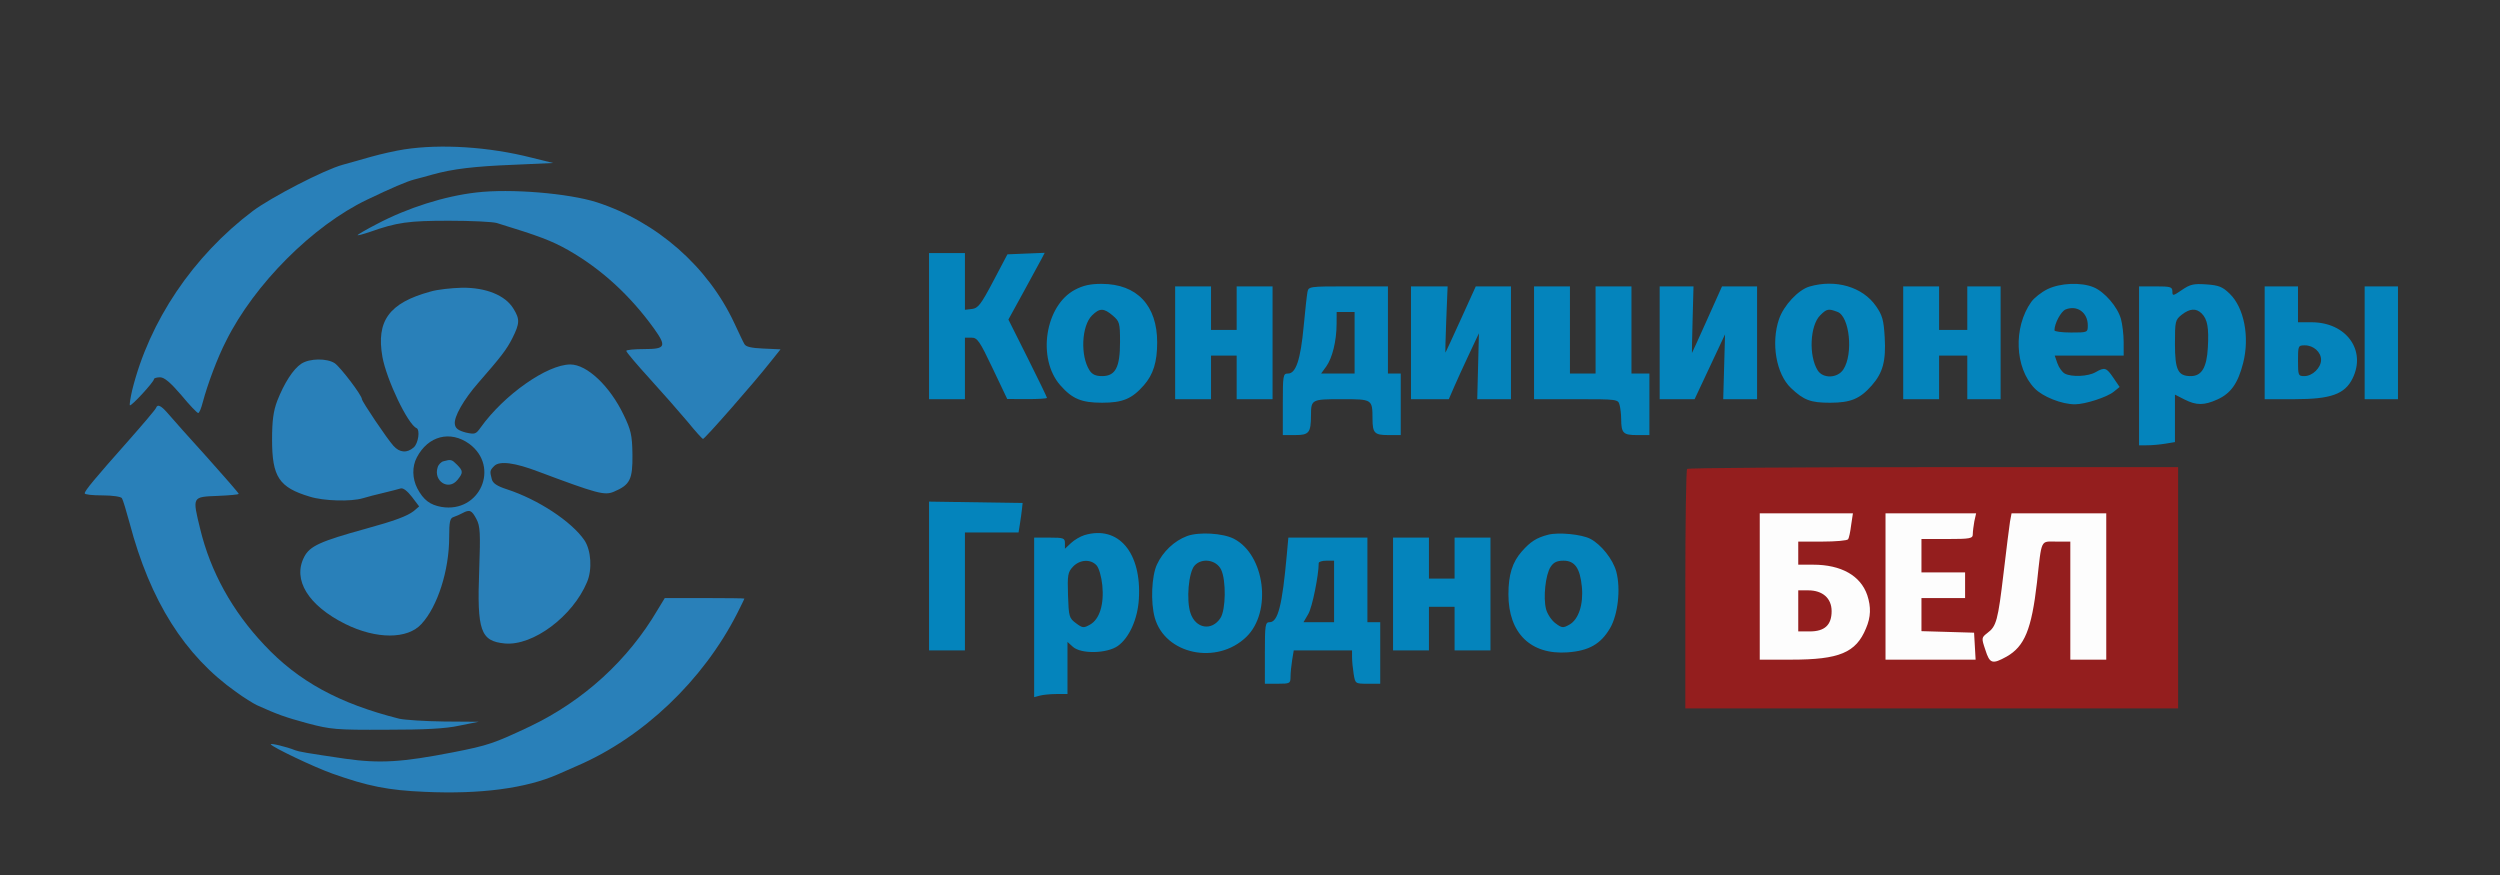
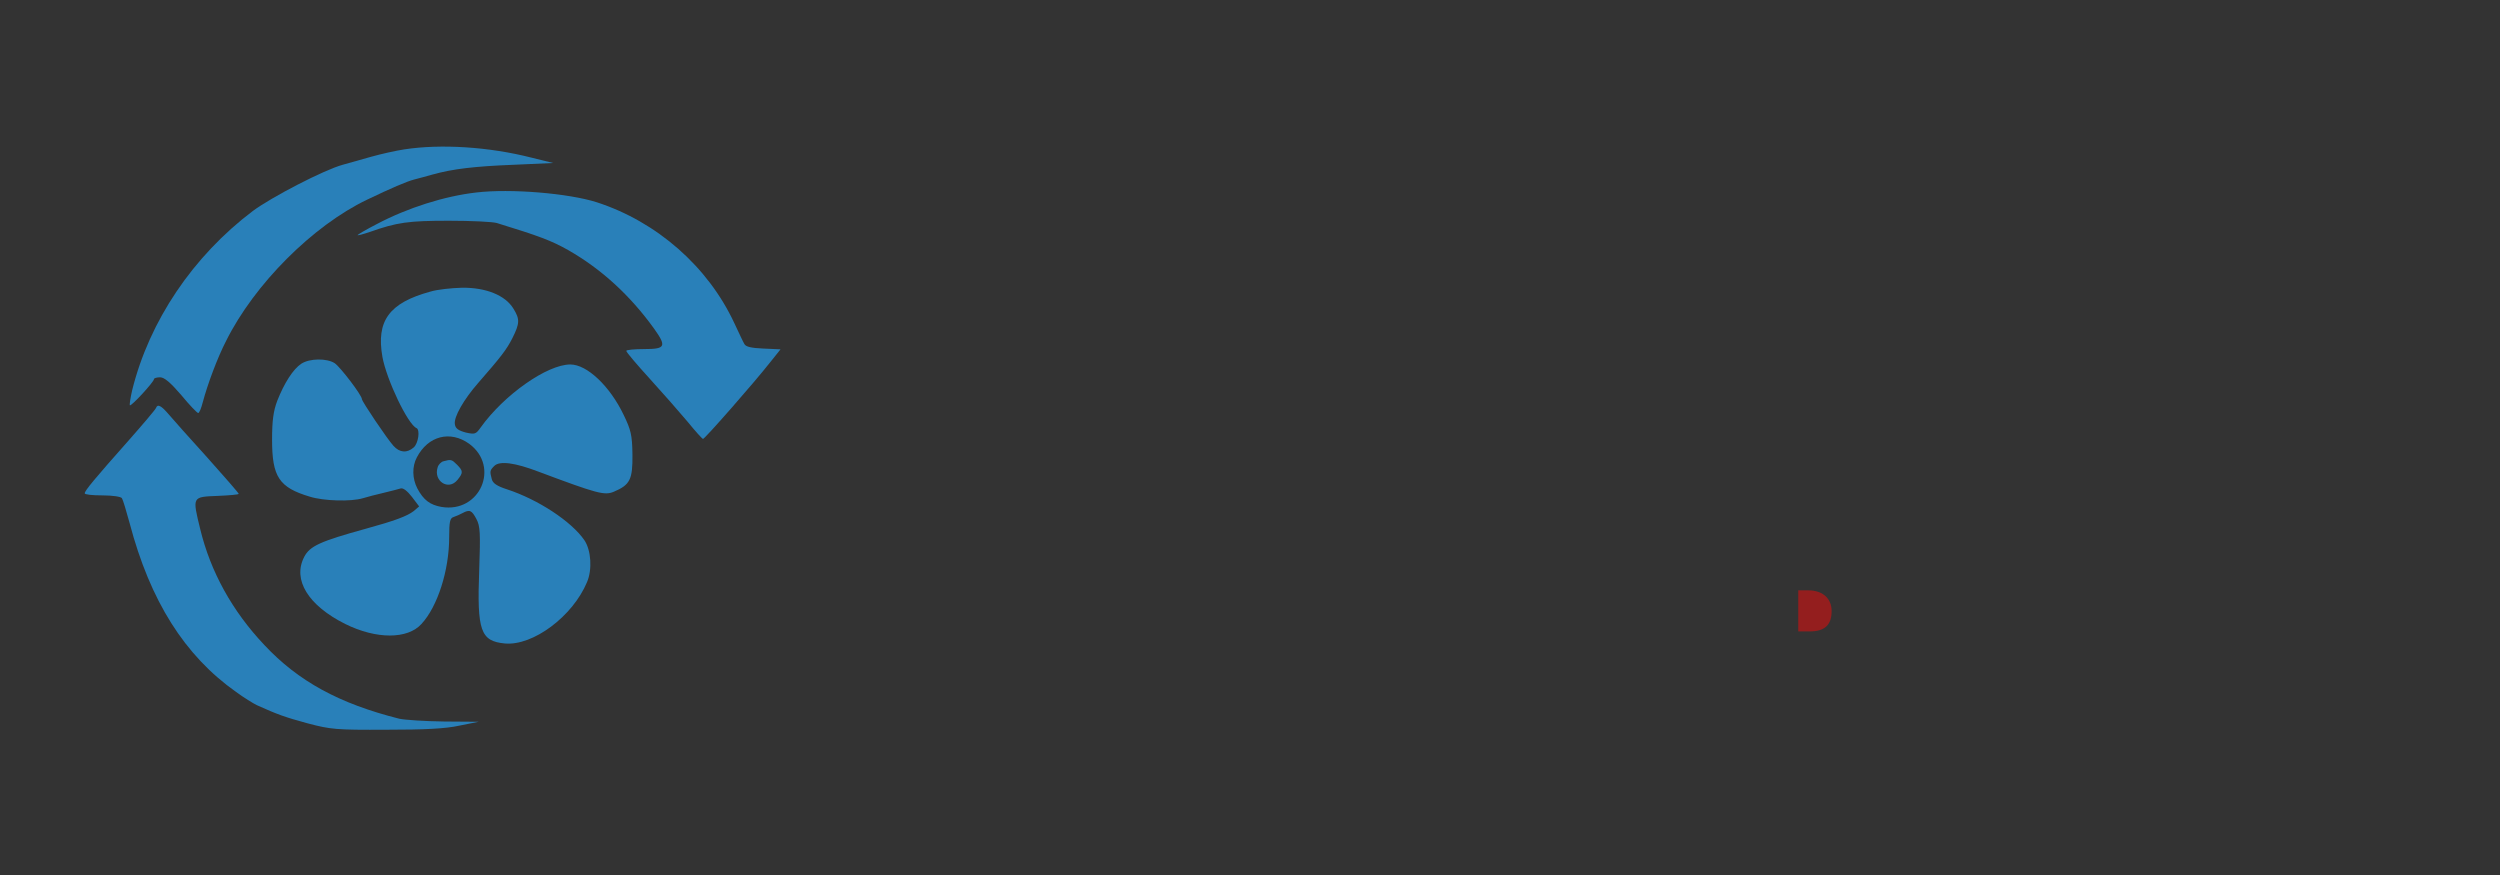
<svg xmlns="http://www.w3.org/2000/svg" xmlns:ns1="http://sodipodi.sourceforge.net/DTD/sodipodi-0.dtd" xmlns:ns2="http://www.inkscape.org/namespaces/inkscape" version="1.0" width="974pt" height="341pt" viewBox="0 0 974 341" preserveAspectRatio="xMidYMid meet" id="svg56" ns1:docname="logo-blue.svg" ns2:version="1.2.2 (732a01da63, 2022-12-09)">
  <rect x="0" y="0" width="974" height="341" fill="#333333" stroke="none" />
  <defs id="defs60">
-     <rect x="467.323" y="235.705" width="491.166" height="143.058" id="rect368" />
-   </defs>
+     </defs>
  <ns1:namedview id="namedview58" pagecolor="#ffffff" bordercolor="#000000" borderopacity="0.25" ns2:showpageshadow="2" ns2:pageopacity="0.0" ns2:pagecheckerboard="0" ns2:deskcolor="#d1d1d1" ns2:document-units="pt" showgrid="false" ns2:lockguides="false" ns2:zoom="1.4679363" ns2:cx="687.70014" ns2:cy="250.69208" ns2:window-width="2560" ns2:window-height="1377" ns2:window-x="-8" ns2:window-y="-8" ns2:window-maximized="1" ns2:current-layer="g54" />
  <g transform="translate(0,341) scale(0.1,-0.1)" fill="#000000" stroke="none" id="g54">
    <path d="M1575 2828 c-33 -5 -91 -18 -130 -29 -38 -11 -88 -25 -110 -31 -73 -20 -279 -127 -350 -180 -233 -176 -403 -428 -470 -698 -7 -30 -11 -57 -9 -59 5 -5 93 90 94 102 0 4 11 7 24 7 16 0 40 -20 82 -69 32 -39 62 -70 66 -70 4 -1 12 18 18 42 19 71 57 173 91 239 110 221 338 449 549 550 94 45 154 71 185 79 17 4 48 13 70 19 79 22 163 32 315 38 l155 7 -85 21 c-165 42 -352 54 -495 32z" id="path2" style="fill:#2980b9;fill-opacity:1" />
    <path d="m 1855,2660 c -123,-14 -268,-60 -387,-123 -43,-22 -76,-42 -75,-43 2,-2 23,4 47,12 107,38 152,44 309,44 87,0 171,-4 187,-9 166,-51 213,-69 277,-105 130,-74 242,-177 335,-306 50,-70 45,-80 -38,-80 -38,0 -70,-3 -70,-7 0,-5 41,-53 91,-108 50,-55 116,-130 147,-167 31,-38 58,-68 61,-68 7,0 200,220 262,299 l 40,50 -67,3 c -47,2 -69,7 -74,18 -5,8 -22,45 -39,81 -103,221 -302,395 -536,471 -110,35 -336,54 -470,38 z" id="path4" style="display:inline;fill:#2980b9;fill-opacity:1" />
    <path d="m 1677,2274 c -161,-44 -212,-114 -187,-255 16,-88 99,-263 133,-277 14,-7 7,-59 -11,-75 -26,-23 -55,-21 -79,6 -24,26 -123,173 -123,182 0,15 -84,125 -106,140 -31,20 -98,19 -130,-2 -32,-21 -67,-76 -94,-145 -15,-40 -20,-77 -20,-151 0,-145 27,-186 147,-222 54,-17 161,-20 207,-6 17,5 54,15 81,21 28,7 57,14 66,17 10,3 26,-10 44,-33 l 28,-37 -21,-18 c -26,-20 -74,-38 -187,-69 -177,-49 -218,-67 -240,-110 -46,-89 16,-189 160,-261 121,-60 243,-60 297,0 63,68 108,209 108,338 0,61 3,75 18,79 9,3 25,10 34,15 28,15 36,11 54,-23 15,-28 16,-55 11,-198 -9,-238 5,-278 100,-287 109,-10 264,105 320,239 21,49 16,124 -10,163 -50,73 -180,159 -303,199 -37,12 -54,23 -58,39 -8,31 -8,34 10,52 21,20 79,13 173,-23 227,-85 256,-93 292,-78 64,27 74,48 73,145 -1,76 -6,96 -34,154 -54,113 -143,197 -208,197 -90,0 -258,-118 -349,-245 -19,-27 -23,-28 -59,-20 -29,8 -40,16 -42,33 -4,28 35,96 91,160 89,102 110,129 133,174 29,58 30,74 4,116 -32,52 -107,82 -200,81 -41,-1 -97,-7 -123,-15 z m 151,-593 c 121,-89 42,-271 -108,-246 -45,8 -70,27 -94,72 -20,39 -21,85 -2,121 44,84 130,106 204,53 z" id="path16" style="display:inline;fill:#2980b9;fill-opacity:1" />
    <path d="M1728 1613 c-9 -2 -20 -13 -23 -24 -17 -53 42 -92 77 -49 23 28 23 35 -2 60 -20 20 -23 21 -52 13z" id="path18" style="fill:#2980b9;fill-opacity:1" />
    <path d="m 608,1821 c -1,-5 -52,-65 -113,-134 -126,-142 -165,-189 -165,-199 0,-5 31,-8 69,-8 39,0 73,-5 76,-11 4,-6 17,-49 30,-97 80,-303 214,-516 415,-658 30,-22 66,-44 80,-51 82,-37 110,-47 198,-71 91,-24 111,-26 307,-25 150,0 231,4 285,16 l 75,15 -135,1 c -74,1 -153,6 -175,11 -234,59 -393,146 -525,287 -125,132 -210,286 -250,452 -31,127 -32,125 68,129 45,2 82,5 82,8 0,3 -55,66 -122,141 -68,75 -136,151 -151,169 -29,34 -43,41 -49,25 z" id="path36" style="display:inline;fill:#2980b9;fill-opacity:1" />
-     <rect style="display:inline;fill:#fdfdfd;fill-opacity:1;stroke-width:7.5" id="rect10357" width="1614.904" height="769.518" x="6758.267" y="-1506.076" transform="scale(1,-1)" />
-     <path d="m 6572.997,1583 c -4,-3 -7,-215 -7,-470 V 650 h 960 960 v 470 470 h -953 c -525,0 -957,-3 -960,-7 z m 639,-219 c -3,-25 -8,-50 -12,-55 -3,-5 -48,-9 -100,-9 h -94 v -45 -45 h 58 c 110,0 185,-43 211,-119 15,-46 14,-85 -5,-129 -39,-95 -104,-122 -291,-122 h -123 v 285 285 h 181 182 z m 480,15 c -3,-17 -6,-40 -6,-50 0,-17 -9,-19 -100,-19 h -100 v -65 -65 h 85 85 v -50 -50 h -85 -85 v -65 -64 l 103,-3 102,-3 3,-52 3,-53 h -175 -176 v 285 285 h 176 177 z m 514,-254 V 840 h -70 -70 v 230 230 h -55 c -62,0 -56,14 -75,-160 -21,-182 -48,-248 -118,-288 -56,-31 -66,-28 -83,26 -16,47 -15,48 8,66 35,26 41,48 63,234 11,92 22,182 25,200 l 6,32 h 184 185 z" id="path38" style="display:inline;fill:#941e1e;fill-opacity:1" />
    <path d="m 7005.997,1030 v -80 h 45 c 58,0 85,25 85,79 0,50 -35,81 -91,81 h -39 z" id="path40" style="display:inline;fill:#941e1e;fill-opacity:1" />
-     <path d="M 2562,1034 C 2447,838 2274,680 2065,580 1925,514 1903,506 1765,479 c -200,-39 -286,-44 -420,-25 -156,23 -178,27 -195,33 -34,14 -99,29 -95,23 8,-12 167,-88 240,-114 138,-49 217,-65 360,-71 218,-10 395,14 518,68 20,9 54,24 75,33 258,111 491,333 624,594 15,30 28,56 28,58 0,1 -70,2 -155,2 h -155 z" id="path52" style="display:inline;fill:#2980b9;fill-opacity:1" />
-     <path d="m 3619.552,2139.464 v -284.65 h 69.914 69.914 v 119.853 119.853 h 25.559 c 22.822,0 31.621,-12.774 82.399,-119.513 l 56.84,-119.513 77.405,-0.34 c 42.568,-0.19 77.405,1.968 77.405,4.774 0,2.817 -33.809,72.621 -75.128,155.119 l -75.128,150.006 58.808,107.058 c 32.34,58.878 64.161,117.376 70.723,129.98 l 11.925,22.922 -72.621,-2.946 -72.611,-2.946 -55.322,-104.871 c -47.781,-90.579 -59.067,-105.301 -82.788,-108.027 l -27.466,-3.166 v 110.534 110.524 h -69.914 -69.914 v -284.65 m 568.372,141.546 c -116.427,-61.484 -148.158,-268.191 -57.09,-371.903 46.603,-53.085 82.579,-68.126 162.89,-68.126 80.261,0 116.297,15.052 162.77,67.987 36.695,41.789 51.836,90.379 51.906,166.585 0.15,144.493 -78.643,228 -215.605,228.489 -44.745,0.16 -72.491,-5.933 -104.871,-23.032 m 2861.775,12.565 c -43.507,-12.644 -100.447,-73.6 -118.654,-127.024 -31.801,-93.355 -10.857,-213.957 46.613,-268.36 50.089,-47.422 76.516,-57.34 152.583,-57.27 80.042,0.071 116.337,15.161 162.261,67.457 43.307,49.329 55.672,95.453 50.318,187.829 -3.865,66.798 -9.069,85.435 -33.798,121.031 -52.146,75.068 -157.227,105.99 -259.322,76.336 m 926.902,-10.387 c -23.401,-11.586 -51.587,-33.758 -62.633,-49.27 -70.643,-99.218 -64.591,-256.894 12.944,-336.896 31.971,-32.98 105.77,-62.184 157.157,-62.184 39.392,0 124.717,27.606 150.935,48.83 l 23.072,18.687 -24.58,36.086 c -27.256,40.011 -33.399,41.889 -69.525,21.244 -28.984,-16.57 -93.016,-19.356 -119.463,-5.204 -10.048,5.373 -23.002,23.351 -28.785,39.951 l -10.517,30.173 h 134.315 134.315 l -0.06,52.436 c -0.031,28.835 -4.764,69.415 -10.527,90.159 -13.034,46.952 -63.602,105.73 -106.289,123.568 -48.81,20.395 -130.809,16.949 -180.358,-7.581 m 524.456,-2.687 c -35.267,-24.08 -37.454,-24.43 -37.454,-5.903 0,17.558 -6.991,19.676 -64.92,19.676 h -64.92 v -309.62 -309.62 l 32.46,0.109 c 17.858,0.06 49.319,2.896 69.914,6.302 l 37.454,6.192 v 92.496 92.496 l 37.064,-18.897 c 46.283,-23.591 76.546,-23.561 128.722,0.131 52.166,23.691 79.662,62.673 99.877,141.566 26.008,101.515 3.935,215.705 -52.216,270.128 -28.185,27.316 -42.498,33.059 -90.988,36.465 -49.22,3.466 -62.953,0.359 -94.993,-21.524 m -3922.682,-205.957 v -219.73 h 69.914 69.914 v 84.896 84.896 h 49.939 49.939 v -84.896 -84.896 h 69.914 69.914 v 219.73 219.73 h -69.914 -69.914 v -84.896 -84.896 h -49.939 -49.939 v 84.896 84.896 h -69.914 -69.914 v -219.73 m 515.417,197.258 c -2.377,-12.355 -9.009,-72.721 -14.742,-134.135 -11.985,-128.422 -30.083,-182.975 -60.705,-182.975 -19.516,0 -20.485,-5.663 -20.485,-119.853 V 1714.985 h 48.77 c 53.355,0 60.666,9.189 60.955,76.586 0.27,62.324 2.018,63.242 119.893,63.242 119.453,0 119.483,-0.02 119.813,-76.586 0.24,-55.532 7.701,-63.242 61.135,-63.242 h 48.87 v 119.853 119.853 h -24.969 -24.969 v 169.791 169.792 H 5252.736 c -152.403,0 -154.68,-0.32 -158.945,-22.472 m 403.454,-197.258 v -219.73 h 73.68 73.68 l 20.525,47.442 c 11.286,26.098 37.684,83.877 58.658,128.402 l 38.133,80.971 -3.286,-128.412 -3.296,-128.402 h 65.719 65.709 v 219.73 219.73 h -68.556 -68.556 l -57.799,-127.344 c -31.781,-70.034 -58.848,-128.702 -60.136,-130.36 -1.298,-1.668 0.031,55.642 2.936,127.344 l 5.284,130.36 h -71.342 -71.352 v -219.73 m 479.411,0 v -219.73 h 163.629 c 161.252,0 163.729,-0.33 169.662,-22.472 3.306,-12.365 6.083,-36.715 6.152,-54.114 0.24,-55.532 7.7,-63.242 61.135,-63.242 h 48.87 v 119.853 119.853 h -34.957 -34.957 v 169.791 169.792 h -69.914 -69.914 V 2124.482 1954.691 h -49.939 -49.939 v 169.791 169.792 h -69.914 -69.914 v -219.73 m 489.399,0 v -219.73 h 68.076 68.066 l 59.277,126.305 59.267,126.305 -3.526,-126.305 -3.526,-126.305 h 65.949 65.949 v 219.73 219.73 h -68.306 -68.306 l -58.149,-129.84 c -31.981,-71.412 -58.548,-129.841 -59.038,-129.841 -0.489,-0.013 0.689,58.418 2.607,129.841 l 3.506,129.84 h -65.929 -65.919 v -219.73 m 948.835,0 v -219.73 h 69.914 69.914 v 84.896 84.896 h 54.932 54.933 v -84.896 -84.896 h 64.92 64.92 v 219.73 219.73 h -64.92 -64.92 v -84.896 -84.896 h -54.933 -54.932 v 84.896 84.896 h -69.914 -69.914 v -219.73 m 1408.27,0 v -219.73 h 117.735 c 139.529,0 194.131,19.446 224.325,79.902 55.142,110.365 -24.2,219.73 -159.404,219.73 h -52.815 v 69.914 69.914 h -64.92 -64.92 v -219.73 m 389.522,0 v -219.73 h 64.92 64.92 v 219.73 219.73 h -64.92 -64.92 v -219.73 m -1164.819,129.9 c -18.238,-7.281 -43.696,-54.743 -43.696,-81.45 0,-4.674 29.214,-8.5 64.92,-8.5 64.491,0 64.92,0.18 64.92,28.055 0,49.899 -41.509,79.722 -86.144,61.894 M 4254.123,2180.673 c -40.54,-40.54 -45.654,-157.157 -9.368,-213.498 10.417,-16.17 24.14,-22.472 48.97,-22.472 52.036,0 69.914,33.948 69.914,132.767 0,73.849 -1.728,80.192 -28.026,102.814 -35.137,30.223 -51.577,30.293 -81.49,0.39 m 2837.125,0.609 c -39.651,-39.651 -44.935,-157.736 -9.598,-214.107 20.784,-33.139 77.365,-31.212 100.047,3.416 39.362,60.066 24.59,206.287 -22.642,224.244 -35.716,13.573 -41.919,12.335 -67.807,-13.553 m 1408.66,2.397 c -25.049,-19.696 -26.318,-25.159 -26.318,-113.311 0,-101.825 11.696,-125.666 61.664,-125.666 42.278,0 62.134,32.979 66.508,110.454 4.425,78.304 -1.448,110.964 -24.03,133.546 -21.314,21.314 -46.403,19.696 -77.825,-5.024 m -3292.546,-36.725 c -0.34,-65.499 -16.66,-132.118 -40.36,-164.798 l -19.925,-27.466 h 65.22 65.22 v 119.853 119.853 h -34.957 -34.957 l -0.24,-47.442 m 3745.639,-142.325 c 0,-57.26 1.109,-59.926 24.969,-59.926 31.441,0 64.92,32.68 64.92,63.372 0,30.263 -29.334,56.481 -63.212,56.481 -25.948,0 -26.677,-1.638 -26.677,-59.926 M 3619.552,1165.889 V 876.016 h 69.914 69.914 v 229.718 229.718 h 104.422 104.412 l 5.244,32.46 c 2.886,17.848 6.452,43.696 7.94,57.429 l 2.707,24.969 -182.276,2.727 -182.276,2.717 v -289.864 m 605.446,159.234 c -15.82,-4.744 -39.422,-18.627 -52.436,-30.852 l -23.661,-22.233 v 21.723 c 0,19.886 -5.054,21.713 -59.926,21.713 h -59.926 V 1004.688 693.909 l 22.472,6.023 c 12.365,3.306 41.579,6.083 64.92,6.152 l 42.448,0.14 V 807.649 909.075 l 21.024,-19.027 c 31.731,-28.715 133.037,-26.687 175.375,3.516 44.096,31.451 76.696,103.773 81.67,181.187 11.696,182.106 -79.632,289.984 -211.96,250.373 m 399.689,-3.696 c -49.579,-18.457 -93.895,-60.336 -117.266,-110.824 -20.894,-45.124 -25.089,-147.229 -8.509,-206.936 39.821,-143.384 242.272,-185.922 356.892,-74.988 100.616,97.38 72.481,319.647 -48.361,382.141 -42.927,22.193 -136.962,27.656 -182.756,10.607 m 1406.902,5.284 c -45.194,-11.716 -69.055,-26.907 -102.954,-65.51 -36.585,-41.669 -51.727,-90.319 -51.796,-166.465 -0.16,-151.374 86.624,-236.629 230.407,-226.332 83.018,5.933 129.251,32.23 165.527,94.124 31.042,52.975 42.148,154.33 24.18,220.739 -12.834,47.452 -59.117,105.78 -101.186,127.533 -34.118,17.648 -123.948,26.348 -164.178,15.91 m -1018.249,-78.653 c -17.848,-197.557 -34.368,-262.178 -67.028,-262.178 -16.809,0 -18.367,-10.148 -18.367,-119.853 V 746.175 h 49.939 c 47.791,0 49.939,1.179 50.048,27.466 0.06,15.101 2.897,44.316 6.302,64.92 l 6.192,37.454 h 113.55 113.55 l 0.109,-27.466 c 0.06,-15.101 2.897,-44.326 6.302,-64.92 6.162,-37.304 6.382,-37.454 54.823,-37.454 h 48.63 v 119.853 119.853 h -24.969 -24.969 v 164.798 164.798 H 5173.443 5019.422 l -6.082,-67.417 M 5427.331,1095.746 V 876.016 h 69.914 69.914 v 84.896 84.896 h 49.939 49.939 v -84.896 -84.896 h 69.914 69.914 v 219.73 219.73 h -69.914 -69.914 v -79.902 -79.902 h -49.939 -49.939 v 79.902 79.902 h -69.914 -69.914 v -219.73 m -1247.138,106.29 c -19.936,-21.224 -21.833,-32.24 -19.216,-111.323 2.747,-82.938 4.445,-88.911 30.832,-108.577 25.788,-19.216 29.993,-19.656 54.933,-5.683 37.184,20.834 55.262,78.863 47.831,153.491 -3.356,33.639 -13.024,67.048 -22.402,77.405 -22.952,25.369 -65.46,22.912 -91.977,-5.313 m 473.968,4.544 c -23.491,-25.958 -32.919,-134.045 -16.13,-184.913 20.095,-60.905 82.878,-71.432 116.836,-19.596 20.954,31.981 22.562,147.289 2.637,188.558 -18.617,38.543 -75.018,47.252 -103.343,15.95 m 483.526,9.738 c 0,-48.001 -25.299,-172.208 -40.32,-197.977 l -18.937,-32.46 h 59.597 59.587 v 119.853 119.853 h -29.963 c -16.48,0 -29.963,-4.165 -29.963,-9.269 m 903.48,-14.932 c -19.916,-30.383 -29.494,-119.733 -17.668,-164.818 4.934,-18.817 21.344,-43.447 36.455,-54.733 25.349,-18.917 29.584,-19.336 54.493,-5.383 35.796,20.055 55.192,79.093 48.49,147.529 -7.121,72.631 -27.486,101.605 -71.422,101.605 -25.479,0 -38.643,-6.322 -50.348,-24.2" style="display:inline;fill:#0484bc;fill-rule:evenodd;stroke:none;stroke-width:9.988" id="path498" />
  </g>
</svg>